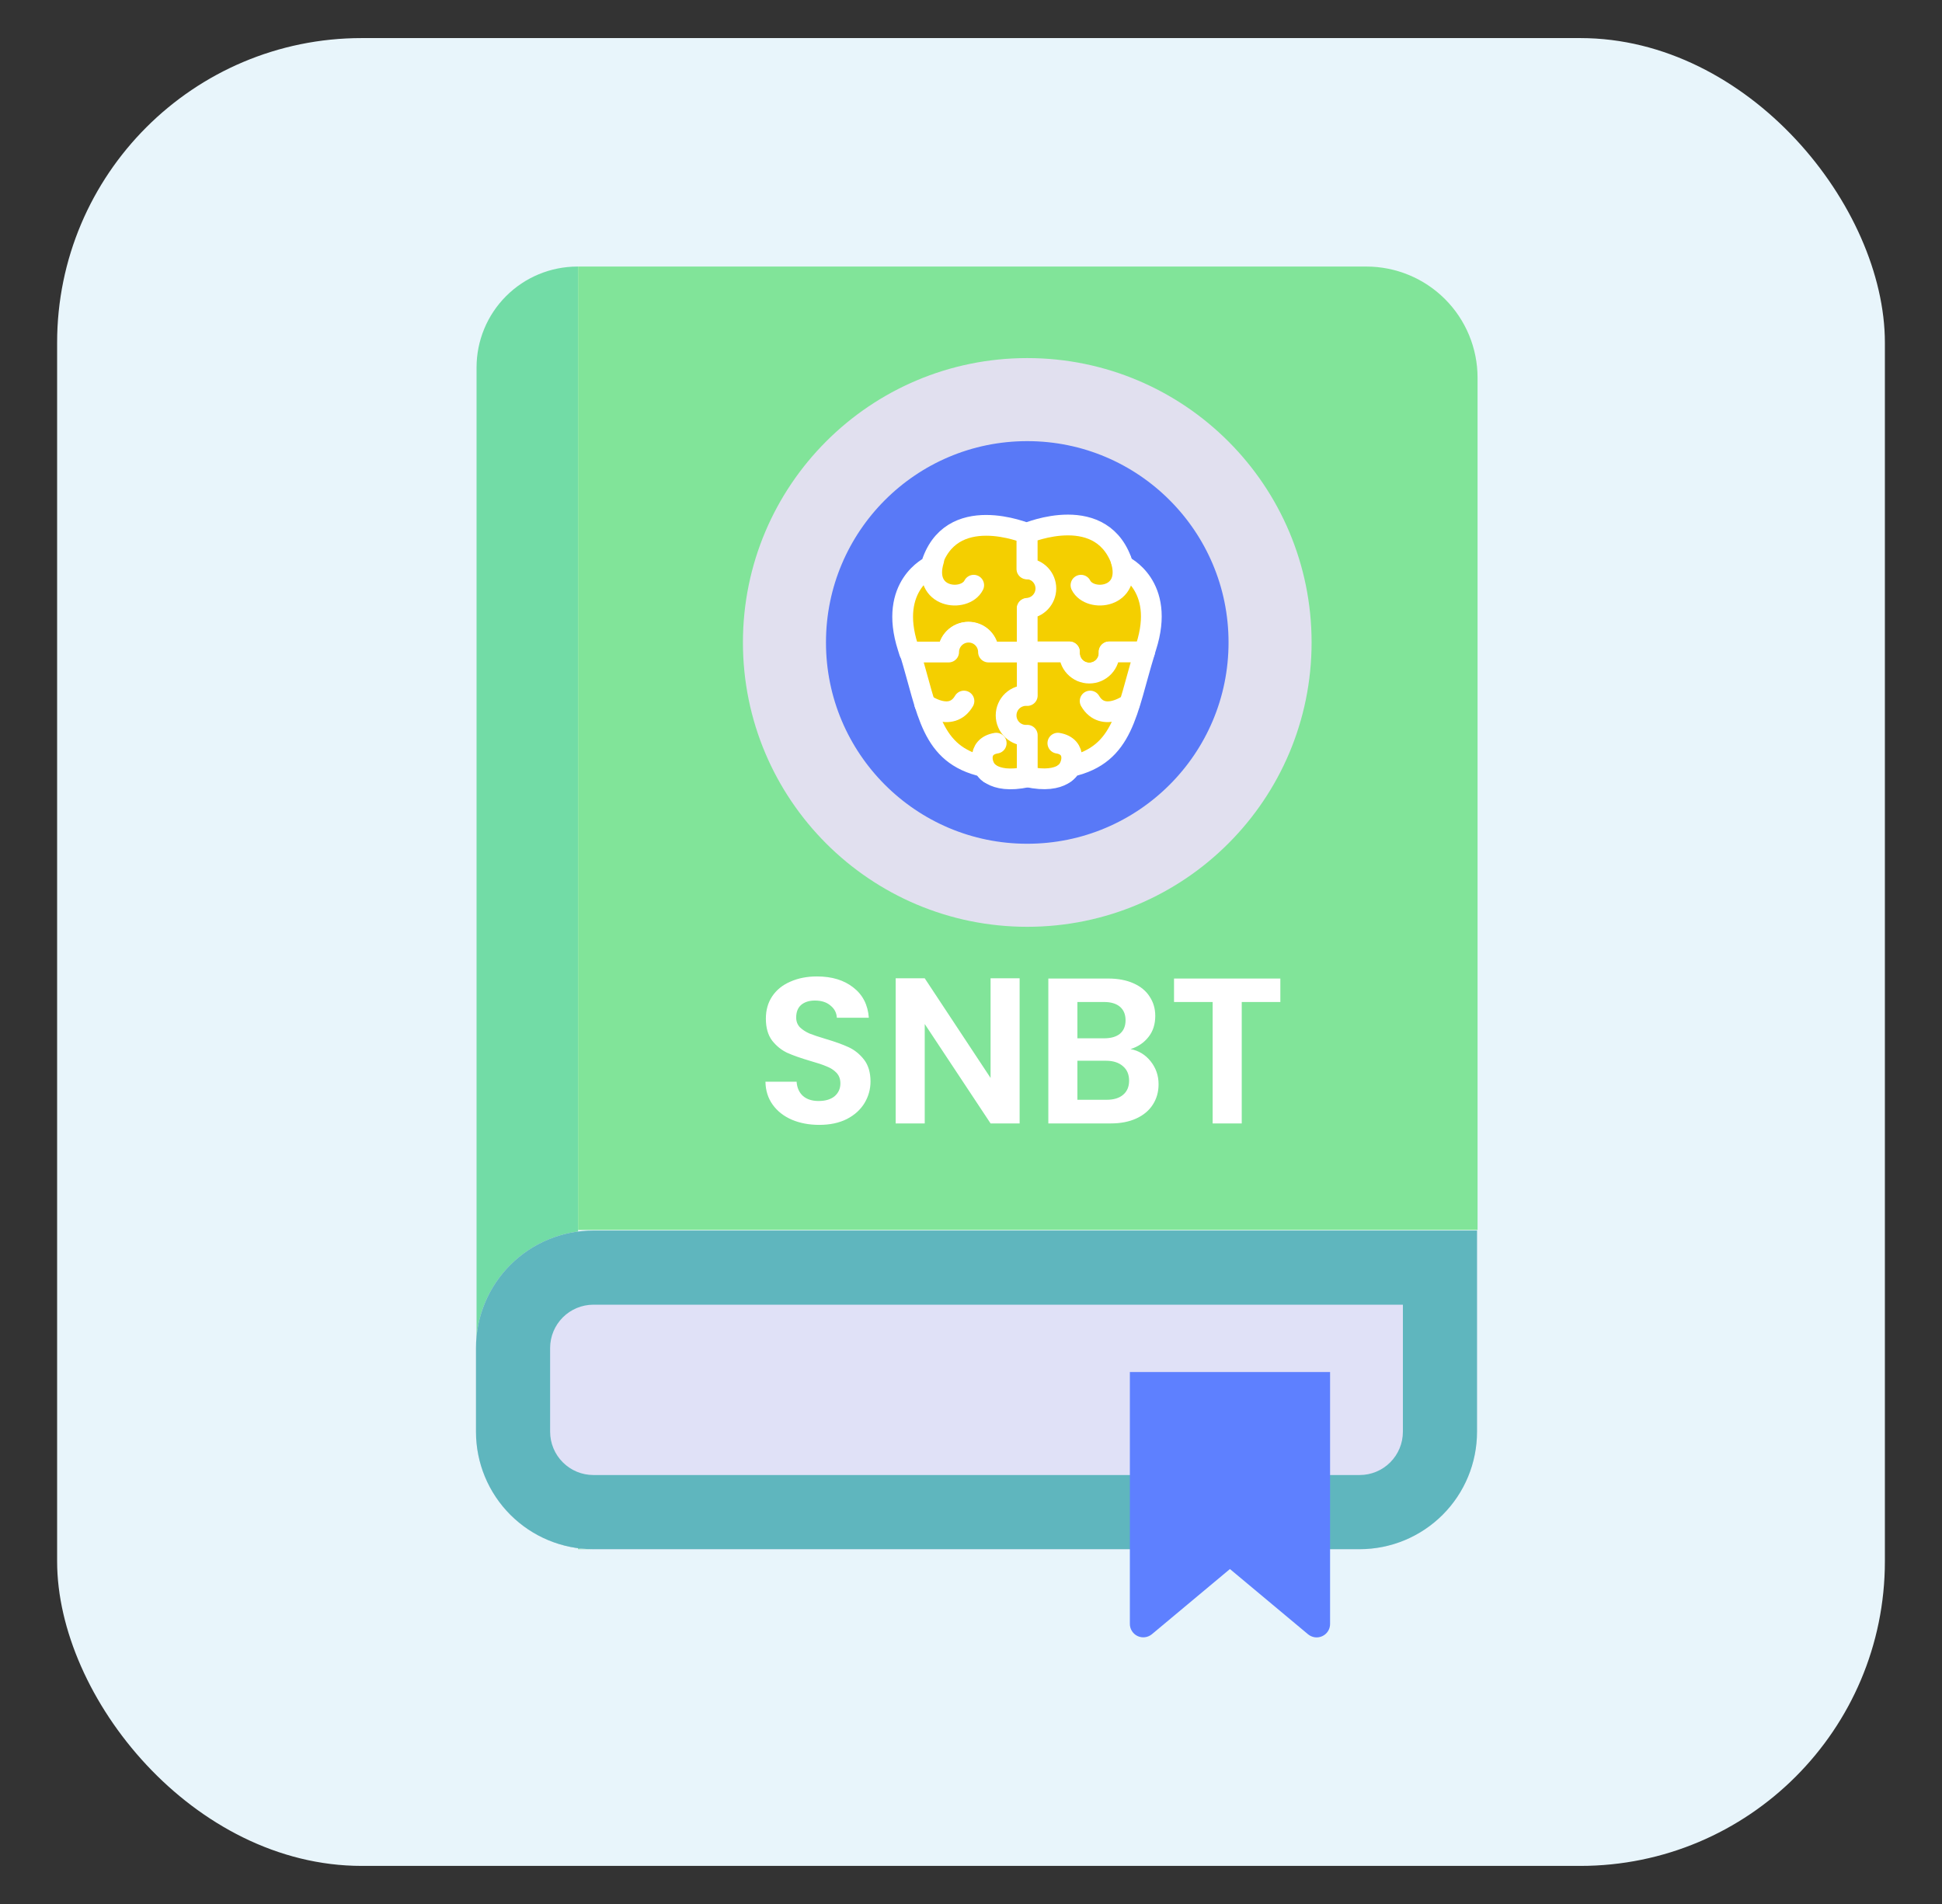
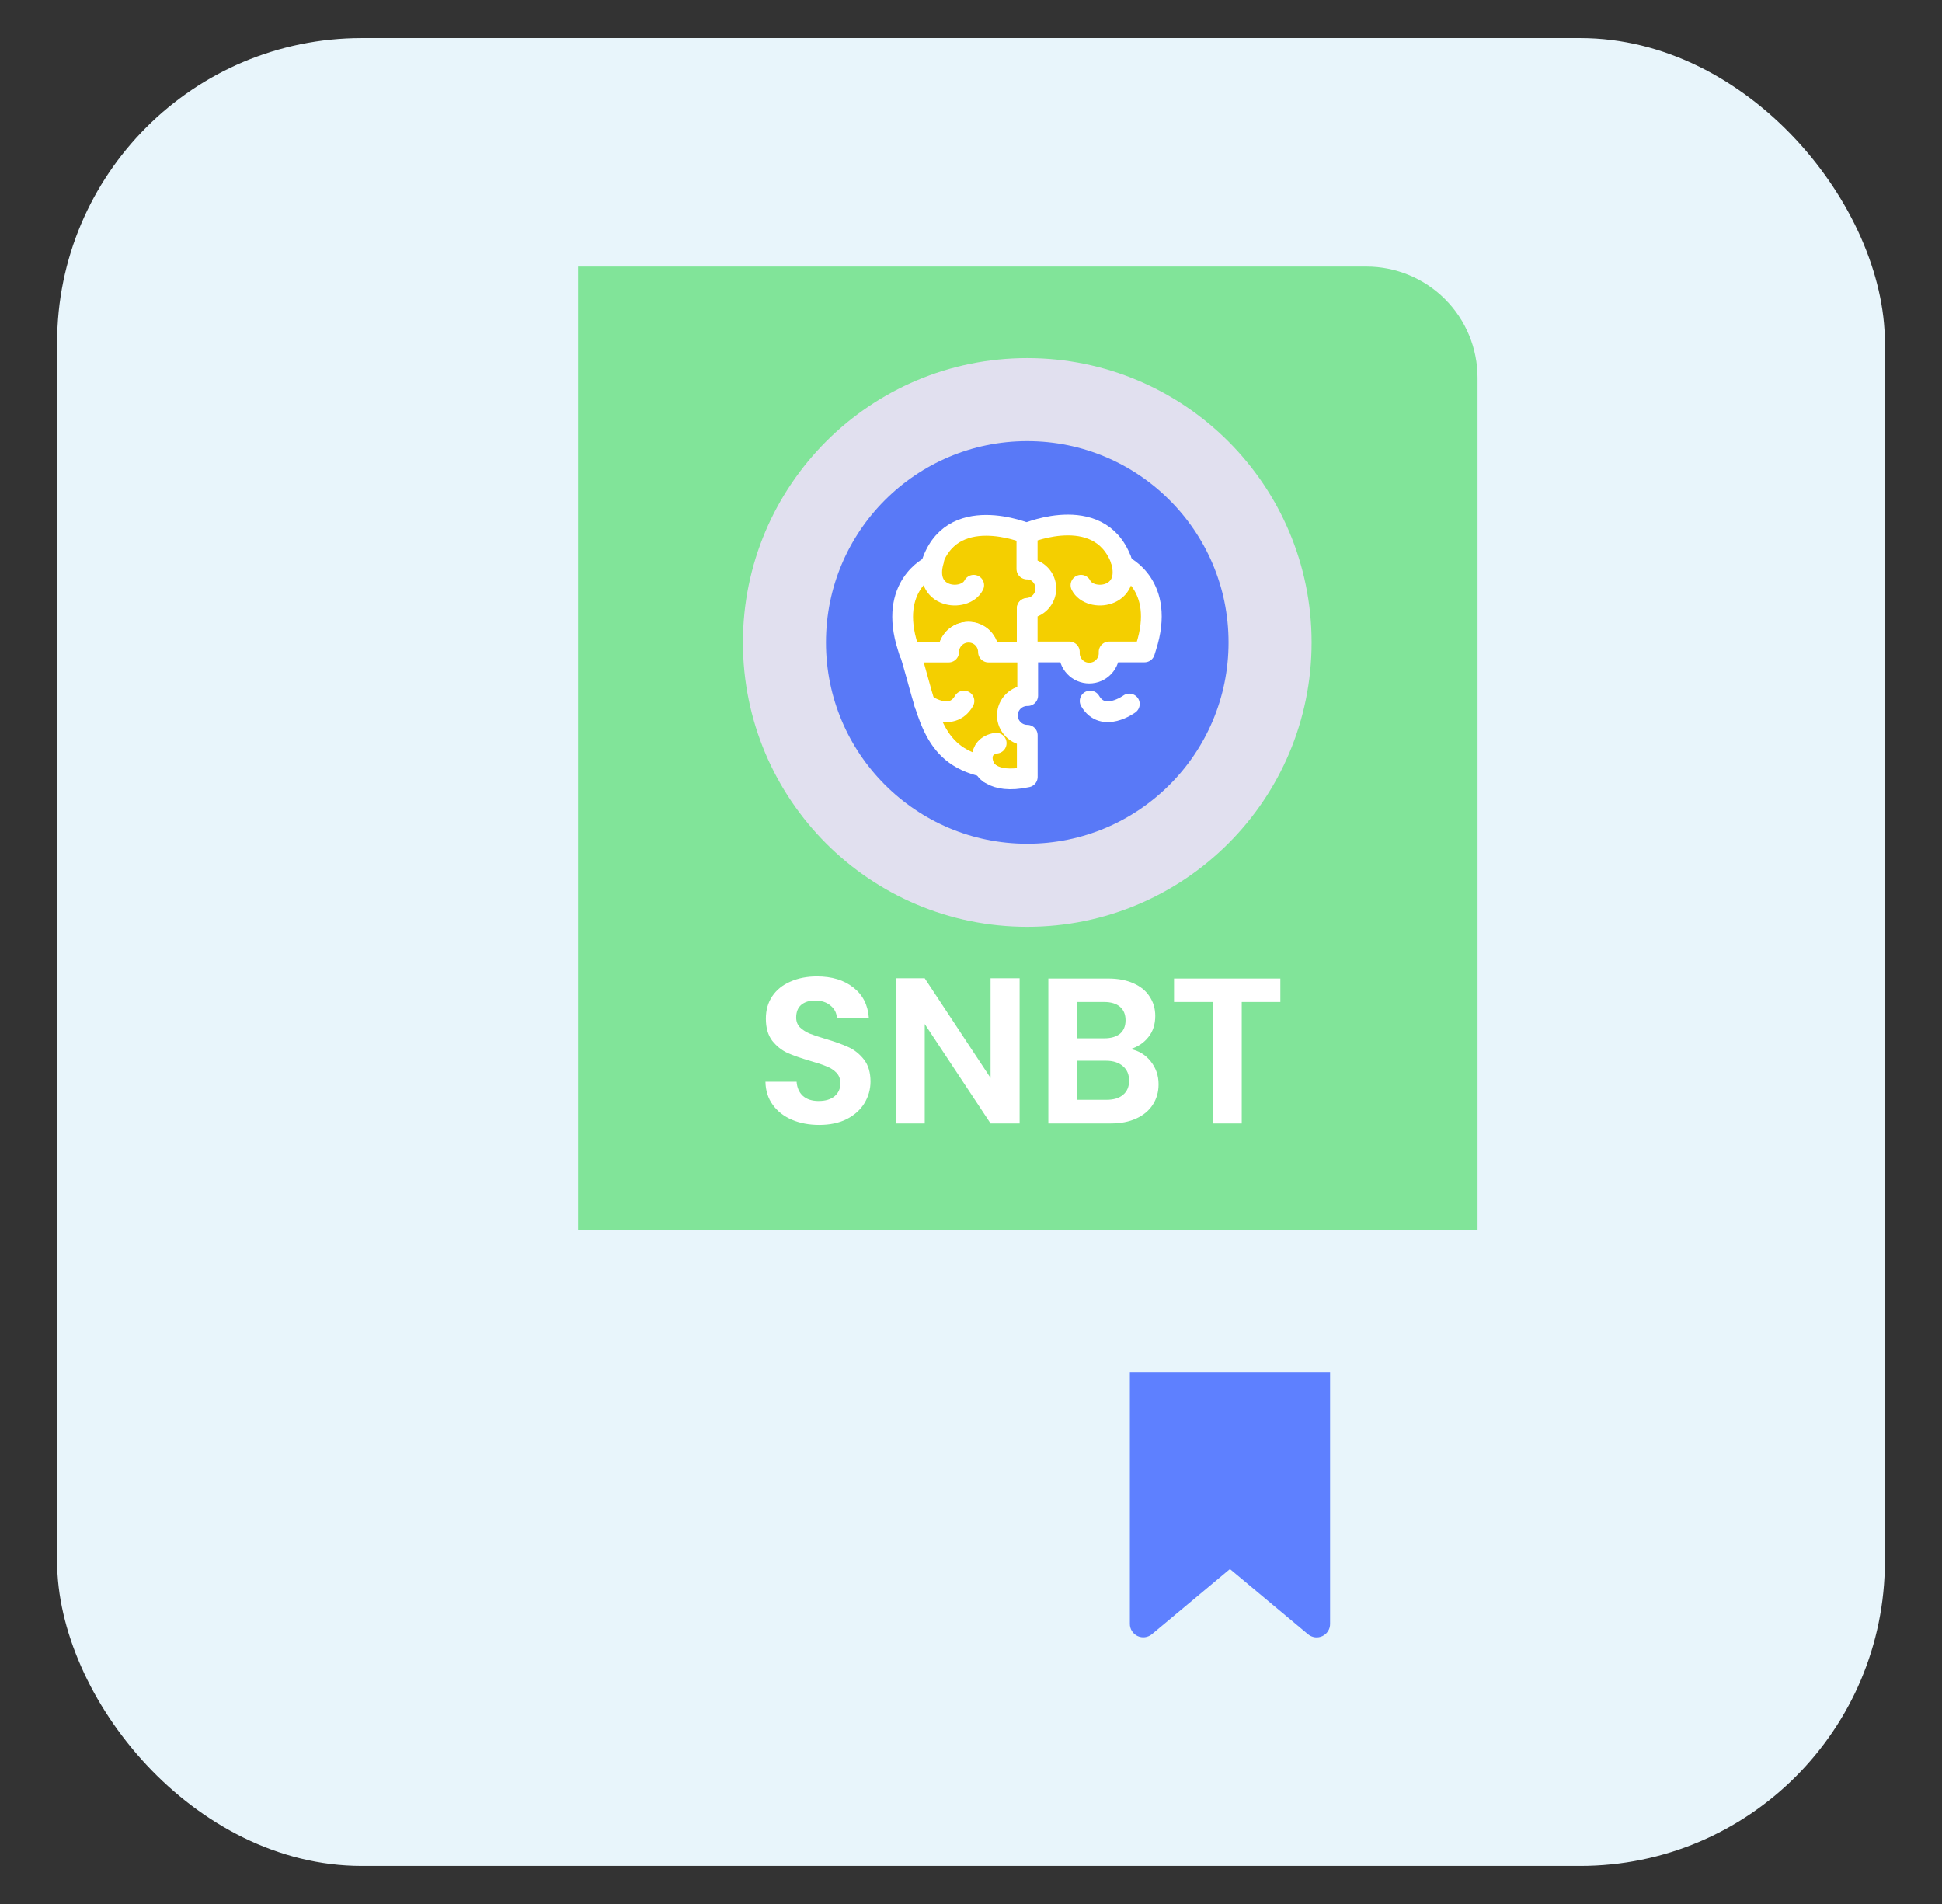
<svg xmlns="http://www.w3.org/2000/svg" width="51" height="50" viewBox="0 0 51 50" fill="none">
  <rect x="0" y="0" width="51" height="50" fill="#333333" stroke="none" />
  <rect x="1.5" y="1" width="48" height="48" rx="8" fill="#E8F5FB" />
-   <path d="M15.181 40.683H15.597C14.78 40.683 13.995 40.358 13.417 39.78C12.839 39.202 12.515 38.418 12.515 37.6V9.65C12.515 8.948 12.793 8.274 13.29 7.777C13.786 7.28 14.459 7.001 15.162 7H15.181V40.683Z" fill="#72DCA6" />
-   <path d="M35.71 40.684H15.582C14.765 40.684 13.981 40.359 13.403 39.781C12.825 39.203 12.5 38.419 12.5 37.601V35.398C12.5 34.58 12.825 33.796 13.403 33.218C13.981 32.64 14.765 32.315 15.582 32.315H38.789V37.615C38.785 38.43 38.459 39.21 37.883 39.785C37.305 40.36 36.524 40.683 35.71 40.684Z" fill="#E0E1F7" />
-   <path d="M36.842 34.248V37.601C36.842 37.901 36.722 38.189 36.51 38.402C36.298 38.615 36.01 38.735 35.71 38.735H15.582C15.281 38.735 14.993 38.615 14.781 38.402C14.568 38.19 14.448 37.901 14.447 37.601V35.397C14.448 35.096 14.568 34.808 14.781 34.595C14.993 34.383 15.281 34.263 15.582 34.262H36.842M38.789 32.315H15.582C14.765 32.315 13.981 32.639 13.403 33.217C12.825 33.795 12.5 34.579 12.5 35.397V37.601C12.5 38.418 12.825 39.202 13.403 39.78C13.981 40.358 14.765 40.683 15.582 40.683H35.71C36.527 40.682 37.31 40.357 37.887 39.779C38.465 39.201 38.789 38.418 38.789 37.601V32.301V32.315Z" fill="#5FB6BE" />
  <path d="M15.181 7H35.884C36.658 7 37.401 7.308 37.948 7.855C38.496 8.403 38.803 9.145 38.803 9.92V32.298H15.181V7Z" fill="#81E499" />
  <path d="M34.352 42.918L32.3 41.204L30.248 42.918C30.196 42.96 30.133 42.987 30.067 42.995C30 43.003 29.933 42.992 29.872 42.963C29.812 42.934 29.761 42.888 29.726 42.832C29.69 42.775 29.671 42.709 29.672 42.642V36.031H34.93V42.642C34.931 42.71 34.913 42.776 34.877 42.833C34.842 42.89 34.79 42.936 34.729 42.965C34.668 42.994 34.6 43.005 34.534 42.997C34.467 42.988 34.404 42.961 34.352 42.918Z" fill="#5E80FF" />
  <path d="M21.514 29.54C21.249 29.54 21.009 29.495 20.794 29.404C20.584 29.313 20.416 29.182 20.293 29.011C20.169 28.84 20.106 28.639 20.102 28.406H20.92C20.931 28.562 20.985 28.686 21.083 28.777C21.185 28.868 21.323 28.913 21.498 28.913C21.676 28.913 21.816 28.871 21.918 28.788C22.019 28.701 22.07 28.588 22.07 28.45C22.07 28.337 22.036 28.244 21.967 28.172C21.898 28.099 21.81 28.043 21.705 28.003C21.603 27.959 21.461 27.912 21.28 27.861C21.033 27.788 20.831 27.718 20.675 27.648C20.522 27.576 20.389 27.468 20.277 27.327C20.168 27.181 20.113 26.989 20.113 26.749C20.113 26.524 20.169 26.327 20.282 26.16C20.395 25.993 20.553 25.866 20.756 25.779C20.96 25.688 21.192 25.642 21.454 25.642C21.847 25.642 22.165 25.739 22.408 25.931C22.655 26.12 22.792 26.386 22.817 26.727H21.977C21.97 26.596 21.914 26.489 21.808 26.405C21.707 26.318 21.57 26.275 21.4 26.275C21.251 26.275 21.131 26.313 21.04 26.389C20.953 26.465 20.909 26.576 20.909 26.722C20.909 26.823 20.942 26.909 21.007 26.978C21.076 27.043 21.16 27.098 21.258 27.141C21.36 27.181 21.501 27.229 21.683 27.283C21.93 27.356 22.132 27.429 22.288 27.501C22.445 27.574 22.579 27.683 22.692 27.828C22.804 27.974 22.861 28.165 22.861 28.401C22.861 28.604 22.808 28.793 22.703 28.968C22.597 29.142 22.443 29.282 22.239 29.387C22.036 29.489 21.794 29.54 21.514 29.54ZM26.777 29.502H26.014L24.285 26.891V29.502H23.522V25.691H24.285L26.014 28.308V25.691H26.777V29.502ZM29.69 27.55C29.904 27.59 30.081 27.698 30.219 27.872C30.357 28.046 30.426 28.246 30.426 28.472C30.426 28.675 30.375 28.855 30.273 29.011C30.175 29.164 30.032 29.284 29.843 29.371C29.654 29.458 29.43 29.502 29.172 29.502H27.531V25.697H29.101C29.359 25.697 29.581 25.739 29.766 25.822C29.955 25.906 30.097 26.022 30.191 26.171C30.29 26.32 30.339 26.489 30.339 26.678C30.339 26.9 30.279 27.085 30.159 27.234C30.042 27.383 29.886 27.488 29.69 27.55ZM28.294 27.267H28.992C29.174 27.267 29.314 27.227 29.412 27.147C29.51 27.063 29.559 26.945 29.559 26.793C29.559 26.64 29.51 26.522 29.412 26.438C29.314 26.355 29.174 26.313 28.992 26.313H28.294V27.267ZM29.063 28.881C29.248 28.881 29.392 28.837 29.494 28.75C29.599 28.662 29.652 28.539 29.652 28.379C29.652 28.215 29.597 28.088 29.488 27.997C29.379 27.903 29.232 27.856 29.047 27.856H28.294V28.881H29.063ZM33.624 25.697V26.313H32.61V29.502H31.846V26.313H30.832V25.697H33.624Z" fill="white" />
  <path d="M26.977 23.248C30.499 23.248 33.354 20.393 33.354 16.871C33.354 13.349 30.499 10.494 26.977 10.494C23.456 10.494 20.601 13.349 20.601 16.871C20.601 20.393 23.456 23.248 26.977 23.248Z" fill="#5979F7" stroke="#E1E0EF" stroke-width="2.181" stroke-miterlimit="10" />
  <path d="M27.499 15.464C27.499 15.602 27.444 15.734 27.346 15.832C27.248 15.93 27.116 15.985 26.978 15.985V17.129H25.949C25.949 16.99 25.893 16.857 25.795 16.759C25.697 16.661 25.564 16.606 25.426 16.606C25.287 16.606 25.154 16.661 25.056 16.759C24.958 16.857 24.903 16.99 24.903 17.129H23.884C23.869 17.086 23.857 17.043 23.843 16.997C23.322 15.375 24.448 14.867 24.448 14.867C24.946 13.156 26.968 14.008 26.968 14.008V14.941C27.037 14.939 27.106 14.952 27.171 14.978C27.235 15.003 27.294 15.042 27.343 15.09C27.393 15.139 27.432 15.197 27.459 15.261C27.485 15.325 27.499 15.394 27.499 15.464Z" fill="#F4CF00" stroke="white" stroke-width="0.545" stroke-linecap="round" stroke-linejoin="round" />
  <path d="M26.455 18.785C26.455 18.924 26.511 19.056 26.609 19.154C26.707 19.253 26.84 19.308 26.978 19.308V20.403C26.021 20.609 25.834 20.131 25.834 20.131C24.434 19.816 24.374 18.69 23.895 17.123H24.913C24.913 16.985 24.969 16.852 25.067 16.754C25.165 16.656 25.298 16.601 25.436 16.601C25.575 16.601 25.708 16.656 25.806 16.754C25.904 16.852 25.959 16.985 25.959 17.123H26.989V18.268C26.919 18.266 26.851 18.279 26.786 18.304C26.722 18.329 26.663 18.367 26.614 18.415C26.564 18.463 26.525 18.52 26.497 18.584C26.47 18.647 26.456 18.716 26.455 18.785Z" fill="#F4CF00" stroke="white" stroke-width="0.545" stroke-linecap="round" stroke-linejoin="round" />
  <path d="M30.098 16.988C30.084 17.034 30.07 17.077 30.057 17.12H29.127C29.131 17.192 29.121 17.263 29.097 17.33C29.073 17.397 29.035 17.459 28.986 17.511C28.937 17.563 28.878 17.605 28.813 17.633C28.747 17.661 28.676 17.676 28.605 17.676C28.534 17.676 28.463 17.661 28.397 17.633C28.332 17.605 28.273 17.563 28.224 17.511C28.175 17.459 28.137 17.397 28.113 17.33C28.089 17.263 28.079 17.192 28.083 17.12H26.976V15.976C27.108 15.967 27.233 15.909 27.324 15.812C27.415 15.715 27.466 15.587 27.466 15.454C27.466 15.321 27.415 15.193 27.324 15.096C27.233 14.999 27.108 14.94 26.976 14.932V13.999C26.976 13.999 28.995 13.147 29.493 14.858C29.495 14.858 30.619 15.366 30.098 16.988Z" fill="#F4CF00" stroke="white" stroke-width="0.545" stroke-linecap="round" stroke-linejoin="round" />
-   <path d="M30.059 17.12C29.58 18.678 29.52 19.813 28.12 20.128C28.12 20.128 27.933 20.61 26.978 20.399V19.308C26.906 19.313 26.835 19.303 26.768 19.279C26.7 19.254 26.639 19.217 26.587 19.168C26.535 19.119 26.493 19.06 26.465 18.994C26.436 18.929 26.422 18.858 26.422 18.787C26.422 18.715 26.436 18.645 26.465 18.579C26.493 18.513 26.535 18.454 26.587 18.405C26.639 18.357 26.7 18.319 26.768 18.295C26.835 18.27 26.906 18.26 26.978 18.265V17.12H28.085C28.081 17.191 28.091 17.263 28.115 17.33C28.139 17.397 28.177 17.459 28.226 17.511C28.275 17.563 28.334 17.604 28.399 17.633C28.465 17.661 28.535 17.676 28.607 17.676C28.678 17.676 28.749 17.661 28.815 17.633C28.88 17.604 28.939 17.563 28.988 17.511C29.037 17.459 29.075 17.397 29.099 17.33C29.123 17.263 29.133 17.191 29.129 17.12H30.059Z" fill="#F4CF00" stroke="white" stroke-width="0.545" stroke-linecap="round" stroke-linejoin="round" />
  <path d="M28.388 15.368C28.62 15.831 29.746 15.714 29.44 14.709" stroke="white" stroke-width="0.545" stroke-miterlimit="10" stroke-linecap="round" />
  <path d="M25.571 15.368C25.338 15.831 24.212 15.714 24.521 14.709" stroke="white" stroke-width="0.545" stroke-miterlimit="10" stroke-linecap="round" />
  <path d="M25.981 20.304C25.775 20.16 25.633 19.602 26.162 19.516" stroke="white" stroke-width="0.545" stroke-miterlimit="10" stroke-linecap="round" />
-   <path d="M27.96 20.304C28.166 20.162 28.308 19.602 27.781 19.516" stroke="white" stroke-width="0.545" stroke-miterlimit="10" stroke-linecap="round" />
  <path d="M24.286 18.488C24.286 18.488 24.976 18.993 25.315 18.41" stroke="white" stroke-width="0.545" stroke-miterlimit="10" stroke-linecap="round" />
  <path d="M29.658 18.488C29.658 18.488 28.969 18.993 28.629 18.41" stroke="white" stroke-width="0.545" stroke-miterlimit="10" stroke-linecap="round" />
</svg>